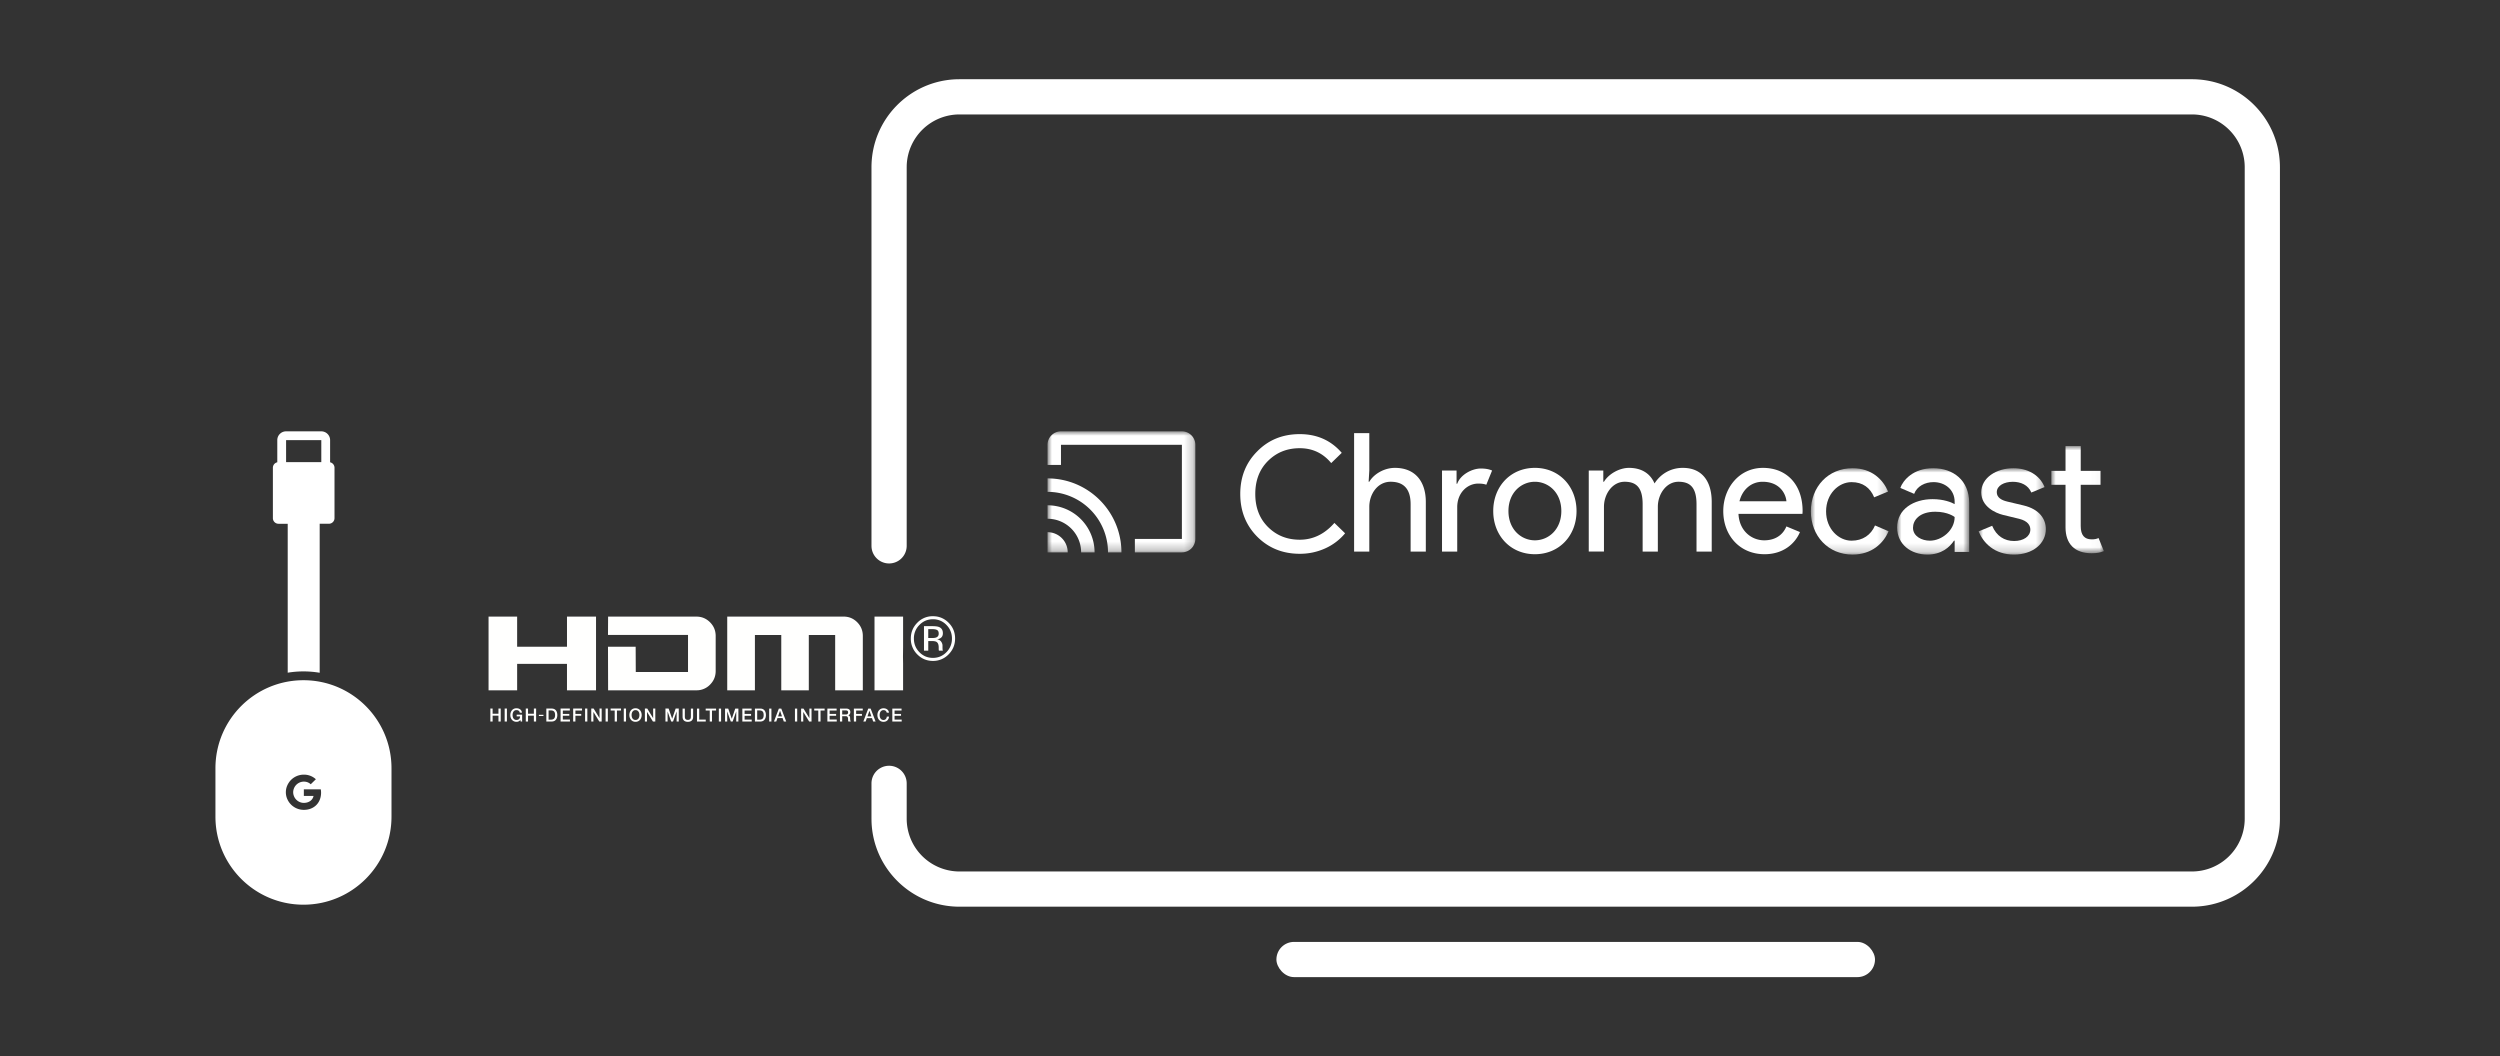
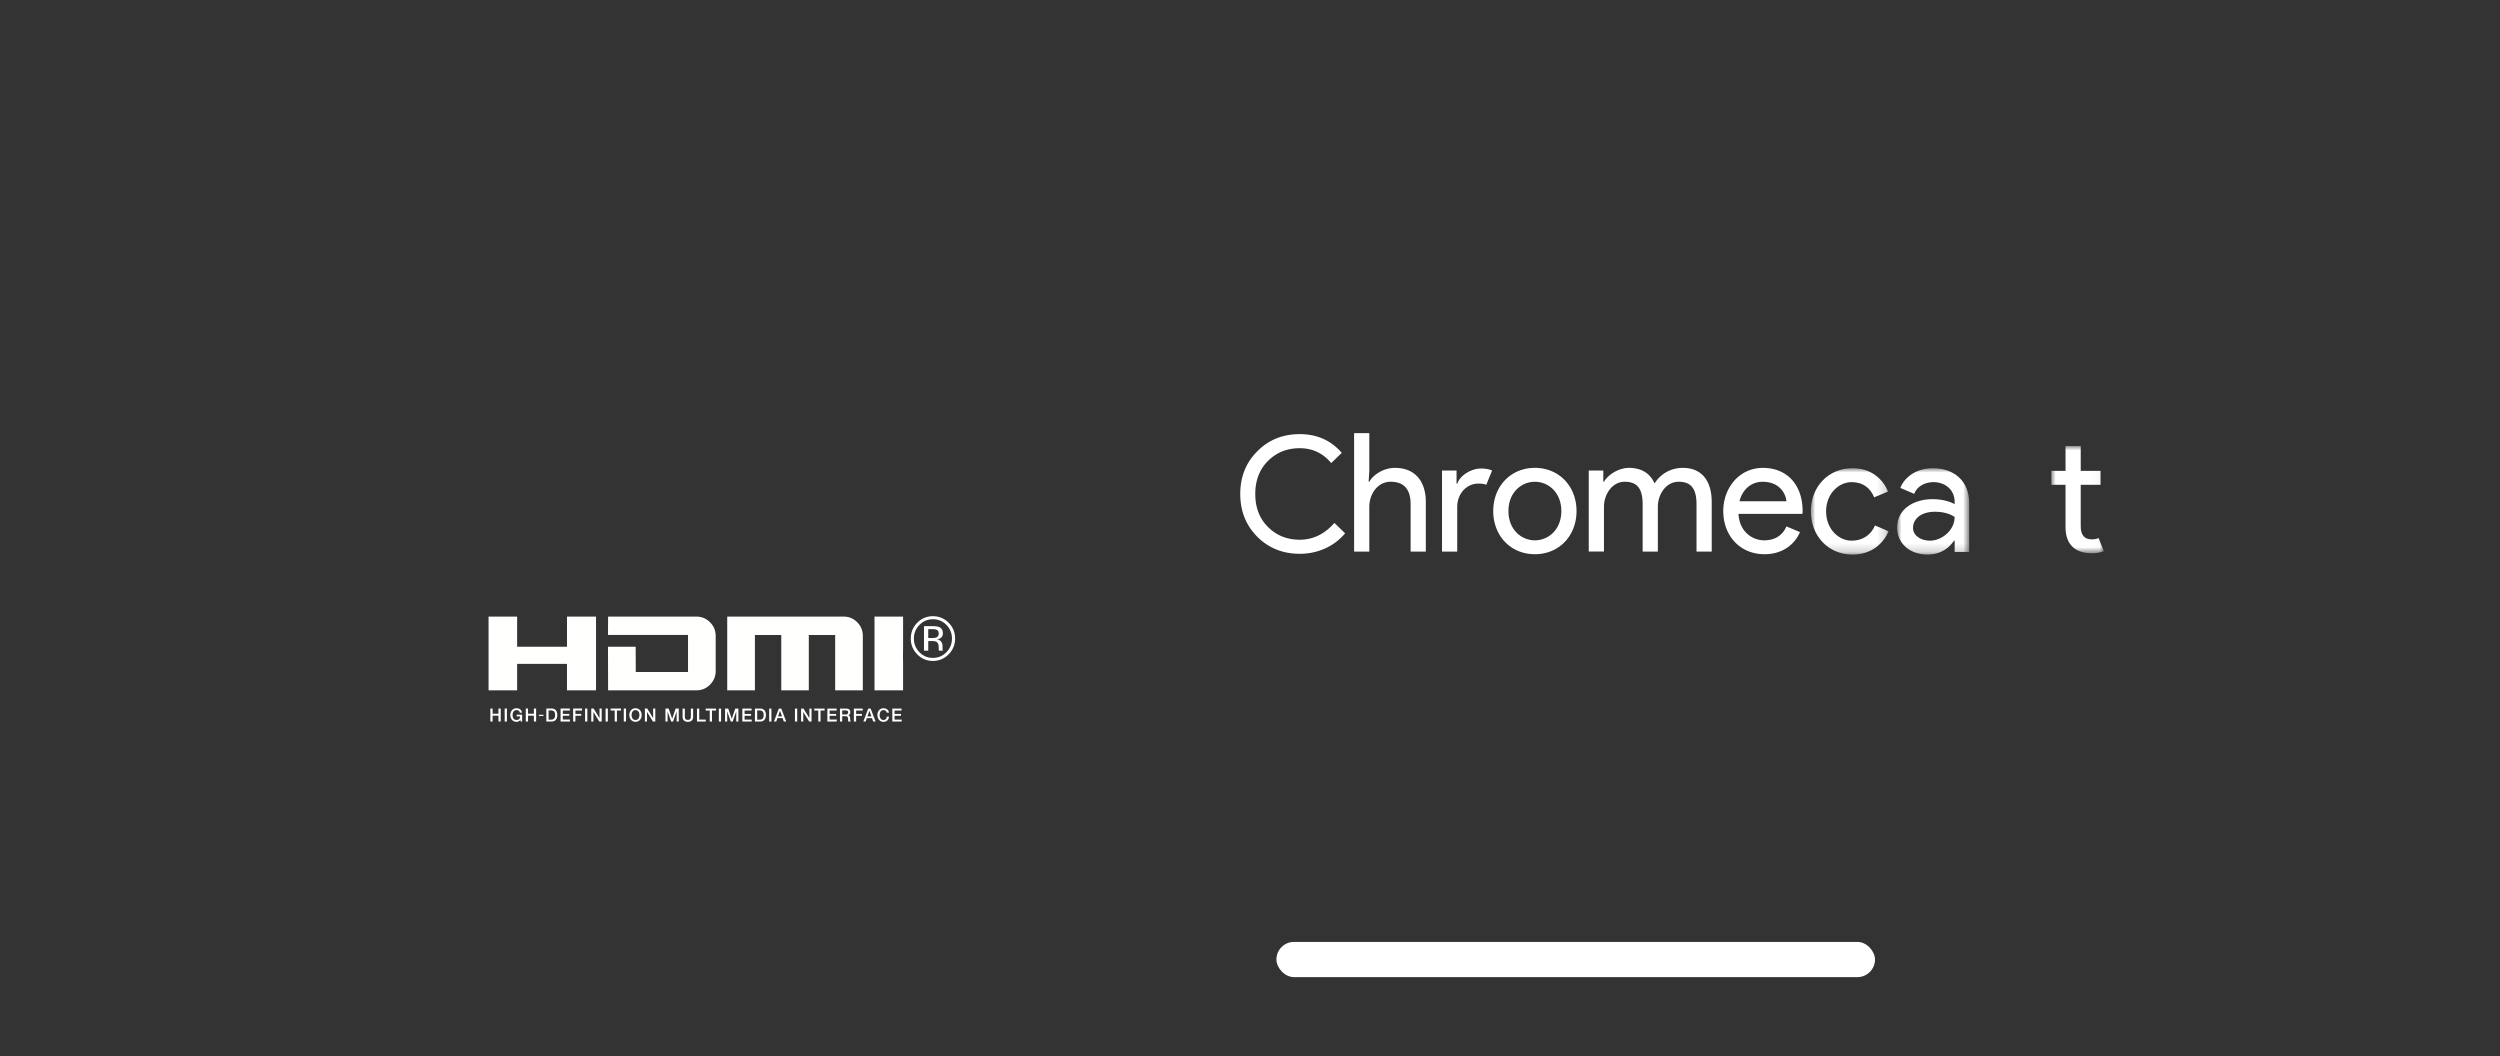
<svg xmlns="http://www.w3.org/2000/svg" xmlns:xlink="http://www.w3.org/1999/xlink" width="284" height="120" viewBox="0 0 284 120">
  <rect x="0" y="0" width="284" height="120" fill="#333333" stroke="none" />
  <defs>
-     <path id="7gv1856o3a" d="M0 0h16.79v13.749H0z" />
    <path id="i1l7xc9abc" d="M0 0h8.824v9.81H0z" />
    <path id="pxrxulibte" d="M0 0h8.186v9.81H0z" />
-     <path id="emrmkqroig" d="M0 0h7.641v9.81H0z" />
    <path id="gmaoux3phi" d="M0 0h5.97v12.177H0z" />
  </defs>
  <g fill="none" fill-rule="evenodd">
    <rect fill="#FFF" fill-rule="nonzero" x="145" y="107" width="68" height="4" rx="2" />
-     <path d="M249 9c5.43 0 9.848 4.327 9.996 9.72L259 19v74c0 5.43-4.327 9.848-9.72 9.996L249 103H109c-5.43 0-9.848-4.327-9.996-9.72L99 93v-4a2 2 0 0 1 3.995-.15L103 89v4a6 6 0 0 0 5.775 5.996L109 99h140a6 6 0 0 0 5.996-5.775L255 93V19a6 6 0 0 0-5.775-5.996L249 13H109a6 6 0 0 0-5.996 5.775L103 19v43a2 2 0 0 1-3.995.15L99 62V19c0-5.43 4.327-9.848 9.72-9.996L109 9h140z" fill="#FFF" fill-rule="nonzero" />
    <g transform="translate(119 49)">
      <mask id="pp9cn1nhpb" fill="#fff">
        <use xlink:href="#7gv1856o3a" />
      </mask>
      <path d="M0 5.347v1.528a6.872 6.872 0 0 1 6.869 6.874h1.525c0-4.644-3.762-8.402-8.394-8.402m0 3.055V9.93a3.819 3.819 0 0 1 3.816 3.819h1.526A5.34 5.34 0 0 0 0 8.402m0 3.056v2.291h2.29A2.287 2.287 0 0 0 0 11.458M15.263 0H1.527C.687 0 0 .687 0 1.527V3.82h1.527V1.527h13.736v10.695H9.921v1.527h5.342c.84 0 1.527-.687 1.527-1.527V1.527C16.79.687 16.103 0 15.263 0" fill="#FFF" mask="url(#pp9cn1nhpb)" />
    </g>
    <g transform="translate(205.715 53.19)">
      <mask id="n98aiok5md" fill="#fff">
        <use xlink:href="#i1l7xc9abc" />
      </mask>
      <path d="M0 4.905C0 2.105 1.971 0 4.731 0c2.197 0 3.474 1.297 4.037 2.65l-1.578.657C6.74 2.217 5.895 1.58 4.618 1.58c-1.464 0-2.89 1.334-2.89 3.326 0 1.991 1.426 3.326 2.89 3.326 1.277 0 2.216-.658 2.667-1.73l1.539.659C8.26 8.513 6.928 9.81 4.73 9.81 1.971 9.81 0 7.685 0 4.904" fill="#FFF" mask="url(#n98aiok5md)" />
    </g>
    <g transform="translate(215.514 53.19)">
      <mask id="8magsapm6f" fill="#fff">
        <use xlink:href="#pxrxulibte" />
      </mask>
      <path d="M6.534 5.543s-.732-.6-2.197-.6c-1.821 0-2.535.976-2.535 1.822 0 .977 1.014 1.466 1.916 1.466 1.37 0 2.816-1.184 2.816-2.688M0 6.727c0-2.085 1.878-3.213 4.036-3.213 1.24 0 2.14.357 2.498.564v-.263c0-1.39-1.108-2.236-2.403-2.236-.958 0-1.878.47-2.197 1.333L.357 2.236C.676 1.39 1.784 0 4.093 0c2.253 0 4.093 1.353 4.093 3.946v5.562H6.534V8.231h-.076C5.952 9 5.013 9.809 3.436 9.809 1.558 9.81 0 8.644 0 6.727" fill="#FFF" mask="url(#8magsapm6f)" />
    </g>
    <g transform="translate(224.77 53.19)">
      <mask id="kbht00nofh" fill="#fff">
        <use xlink:href="#emrmkqroig" />
      </mask>
-       <path d="m0 7.178 1.54-.638c.487 1.165 1.389 1.728 2.496 1.728 1.07 0 1.84-.526 1.84-1.296 0-.47-.281-.977-1.258-1.222L2.76 5.3C1.915 5.091.3 4.36.3 2.742.3 1.071 2.027 0 3.943 0 5.538 0 6.928.733 7.49 2.142l-1.502.62c-.357-.864-1.202-1.22-2.103-1.22-.976 0-1.821.431-1.821 1.183 0 .582.488.902 1.22 1.07l1.822.433c1.82.432 2.534 1.56 2.534 2.687 0 1.635-1.464 2.894-3.623 2.894C1.802 9.81.544 8.494 0 7.18" fill="#FFF" mask="url(#kbht00nofh)" />
    </g>
    <g transform="translate(233.03 50.673)">
      <mask id="dbq4ru185j" fill="#fff">
        <use xlink:href="#gmaoux3phi" />
      </mask>
      <path d="M1.614 9.227v-4.83H0V2.82h1.614V0h1.727v2.819h2.254v1.578H3.34v4.698c0 1.033.432 1.504 1.24 1.504.319 0 .544-.038.788-.15l.601 1.483c-.395.17-.807.245-1.39.245-1.933 0-2.966-1.07-2.966-2.95" fill="#FFF" mask="url(#dbq4ru185j)" />
    </g>
    <path d="m155.553 53.45-.076 1.278h.076c.488-.845 1.652-1.578 2.91-1.578 2.346 0 3.51 1.598 3.51 3.871v5.638h-1.727v-5.375c0-1.916-.957-2.556-2.271-2.556-1.502 0-2.422 1.429-2.422 2.838v5.093h-1.727V49.204h1.727v4.247zM163.813 62.659V53.45h1.652v1.503h.075c.375-1.052 1.708-1.729 2.666-1.729.563 0 .939.075 1.296.226l-.658 1.616c-.244-.094-.544-.132-.92-.132-1.182 0-2.384.996-2.384 2.687v5.037h-1.727zM177.367 58.055c0-2.105-1.464-3.326-3.004-3.326-1.539 0-3.003 1.221-3.003 3.326 0 2.104 1.464 3.326 3.003 3.326 1.54 0 3.004-1.222 3.004-3.326m1.727 0c0 2.8-1.97 4.904-4.73 4.904-2.76 0-4.732-2.104-4.732-4.904s1.972-4.905 4.731-4.905c2.76 0 4.731 2.105 4.731 4.905M180.483 53.45h1.652v1.278h.075c.526-.883 1.747-1.578 2.835-1.578 1.483 0 2.441.677 2.91 1.767.658-1.034 1.784-1.767 3.21-1.767 2.253 0 3.286 1.598 3.286 3.871v5.638h-1.727v-5.375c0-1.916-.732-2.556-2.046-2.556-1.409 0-2.347 1.429-2.347 2.838v5.093h-1.727v-5.375c0-1.916-.733-2.556-2.047-2.556-1.408 0-2.347 1.429-2.347 2.838v5.093h-1.727V53.45zM200.233 54.729c-1.277 0-2.291.864-2.629 2.217h5.332c-.056-.808-.732-2.217-2.703-2.217m-4.469 3.326c0-2.612 1.802-4.904 4.506-4.904 2.741 0 4.506 1.935 4.506 4.904 0 .131-.019.32-.019.32h-7.265c.094 1.953 1.501 3.006 2.928 3.006 1.014 0 2.028-.413 2.516-1.579l1.54.64c-.545 1.314-1.896 2.517-4.018 2.517-2.816 0-4.694-2.123-4.694-4.904M147.648 62.91c-1.925 0-3.534-.648-4.83-1.944-1.283-1.297-1.924-2.914-1.924-4.853 0-1.938.641-3.549 1.924-4.834 1.283-1.308 2.893-1.962 4.83-1.962 1.961 0 3.552.709 4.775 2.126l-1.198 1.163c-.932-1.127-2.125-1.69-3.577-1.69-1.44 0-2.645.485-3.613 1.454-.956.957-1.435 2.205-1.435 3.743 0 1.54.479 2.787 1.435 3.744.968.97 2.172 1.454 3.613 1.454 1.513 0 2.826-.636 3.94-1.908l1.216 1.18a6.291 6.291 0 0 1-2.269 1.718 6.917 6.917 0 0 1-2.887.609" fill="#FFF" />
-     <path d="M34.474 77.273c5.523 0 10 4.477 10 10v5.5c0 5.523-4.477 10-10 10s-10-4.477-10-10v-5.5c0-5.523 4.477-10 10-10zM34.517 88a2.05 2.05 0 0 0-1.659.837l-.087.13-.078.136-.076.166a1.933 1.933 0 0 0 0 1.462l.076.166.078.136a2.048 2.048 0 0 0 1.746.967c.552 0 1.013-.18 1.35-.485.385-.348.607-.862.607-1.47 0-.088-.006-.173-.015-.255l-.018-.123h-1.924v.751h1.102l-.033.12a.91.91 0 0 1-.185.314l-.09.087-.1.076-.117.066c-.163.08-.356.127-.577.127-.488 0-.908-.295-1.1-.71l-.046-.116-.036-.123a1.155 1.155 0 0 1 .036-.64 1.218 1.218 0 0 1 1.146-.827c.251 0 .48.07.672.209l.111.09.583-.57-.122-.102A1.982 1.982 0 0 0 34.517 88zm-2.88-28.5a.637.637 0 0 1-.637-.636v-5.728c0-.305.214-.559.5-.621V50a1 1 0 0 1 1-1h4a1 1 0 0 1 1 1v2.515c.286.062.5.317.5.621v5.726a.636.636 0 0 1-.636.636h-.318l-3.394.001 2.664.001v16.926a11.074 11.074 0 0 0-3.632-.008V59.5h-1.048zM36.5 50h-4v2.5h4V50z" fill="#FFF" fill-rule="nonzero" />
    <path d="M67.709 70.047v8.372h-3.3v-3h-5.662v3H55.5v-8.372h3.247v3.42h5.663v-3.42h3.299m10.45 2.084h-9.091l.013-2.084h10.04c.597 0 1.11.215 1.538.642.429.429.643.948.643 1.56v3.969c0 .612-.214 1.131-.643 1.56a2.1 2.1 0 0 1-1.539.641H69.081l-.013-4.952h3.143l.013 2.869h5.935V72.13m19.222-1.441c.424.428.636.948.636 1.56v6.173h-3.142v-6.288H91.88v6.288h-3.128v-6.288h-2.994v6.288h-3.145v-8.376h13.234c.597 0 1.108.215 1.533.643m5.21 4.729v3h-3.246v-8.372h3.247v3.42l-.013 1.127.013.825m-46.886 5.074h.256v.585h.664v-.585h.256v1.472h-.256v-.664h-.664v.664h-.256v-1.472m1.625 1.472h.255v-1.472h-.255v1.472zm1.984 0h-.164l-.038-.173c-.137.156-.262.208-.44.208-.437 0-.699-.35-.699-.77 0-.422.262-.772.7-.772.318 0 .586.171.625.503h-.25c-.024-.194-.192-.293-.376-.293-.313 0-.443.279-.443.561 0 .282.13.56.443.56.262.005.405-.154.409-.403h-.388v-.196h.621v.775m.415-1.472h.255v.585h.664v-.585h.255v1.472h-.255v-.664h-.664v.664h-.255v-1.472m2.59 1.261h.252c.4 0 .486-.23.486-.525 0-.295-.086-.526-.486-.526h-.252v1.051zm-.255-1.261h.605c.45 0 .643.33.643.736 0 .406-.194.736-.643.736h-.605v-1.472zm1.619 0h1.05v.223h-.795v.385h.736v.21h-.736v.431h.809v.223h-1.064v-1.472m1.43 0h1.007v.223h-.752v.385h.66v.21h-.66v.654h-.255v-1.472m1.354 1.472h.256v-1.472h-.256v1.472zm.701-1.472h.27l.666 1.084h.004v-1.084h.243v1.472h-.27l-.663-1.082h-.007v1.082h-.243v-1.472m1.628 1.472h.256v-1.472h-.256v1.472zm.573-1.472h1.18v.223h-.463v1.25h-.255v-1.25h-.462v-.223m1.494 1.472h.255v-1.472h-.255v1.472zm.888-.736c0 .282.13.56.444.56.312 0 .443-.278.443-.56 0-.282-.13-.56-.443-.56s-.444.278-.444.56zm1.143 0c0 .42-.262.771-.7.771-.437 0-.698-.35-.698-.77 0-.422.261-.772.699-.772.437 0 .699.35.699.771zm.366-.736h.269l.666 1.084h.004v-1.084h.244v1.472h-.27l-.664-1.082h-.007v1.082h-.242v-1.472m2.335 0h.36l.402 1.153h.004l.393-1.153h.354v1.472h-.243V80.83h-.004l-.404 1.136h-.21l-.405-1.136h-.004v1.136h-.243v-1.472m1.947 0h.255v.858c0 .197.013.426.343.426.332 0 .344-.229.344-.426v-.858h.255v.942c0 .378-.239.565-.599.565-.359 0-.598-.187-.598-.565v-.942m1.89 0v1.25h.742v.222h-.997v-1.472h.255zm1.915 0v.223h-.464v1.25h-.255v-1.25h-.462v-.223h1.18zm.313 1.472h.255v-1.472h-.255v1.472zm.706-1.472h.36l.403 1.153h.003l.393-1.153h.356v1.472h-.243V80.83h-.005l-.405 1.136h-.21l-.404-1.136h-.004v1.136h-.244v-1.472m1.964 0h1.05v.223h-.794v.385h.735v.21h-.735v.431h.809v.223H84.33v-1.472m1.686 1.261h.251c.4 0 .486-.23.486-.525 0-.295-.086-.526-.486-.526h-.25v1.051zm-.256-1.261h.605c.45 0 .644.33.644.736 0 .406-.195.736-.644.736h-.605v-1.472zm1.618 1.472h.256v-1.472h-.256v1.472zm1.012-.586h.445l-.218-.632h-.006l-.221.632zm.09-.886h.272l.562 1.472h-.274l-.137-.39h-.582l-.138.39h-.263l.56-1.472zm1.827 1.472h.255v-1.472h-.255v1.472zm.7-1.472h.27l.666 1.084h.005v-1.084h.243v1.472h-.27l-.664-1.082h-.006v1.082h-.244v-1.472m1.49 0h1.181v.223h-.464v1.25h-.256v-1.25h-.46v-.223m1.493 0h1.05v.223h-.795v.385h.736v.21h-.736v.431h.81v.223h-1.065v-1.472m1.685.67h.42c.16 0 .249-.08.249-.235 0-.187-.121-.225-.254-.225h-.415v.46zm-.255-.67h.697c.318 0 .481.149.481.398 0 .282-.193.355-.24.371v.004c.088.013.216.079.216.311 0 .171.024.328.08.388h-.273c-.04-.064-.04-.145-.04-.217 0-.27-.055-.39-.29-.39h-.376v.607h-.255v-1.472zm1.581 0h1.008v.223h-.752v.385h.66v.21h-.66v.654h-.256v-1.472m1.543.886h.446l-.219-.632h-.006l-.22.632zm.09-.886h.272l.562 1.472h-.274l-.137-.39h-.582l-.138.39h-.263l.56-1.472zm2.1.468c-.042-.17-.15-.293-.363-.293-.313 0-.443.279-.443.561 0 .282.13.56.443.56.227 0 .351-.17.372-.385h.25c-.022.353-.269.596-.622.596-.437 0-.698-.35-.698-.77 0-.422.26-.772.698-.772.329.002.588.186.619.503h-.255m.633-.468h1.05v.223h-.794v.385h.735v.21h-.735v.431h.809v.223h-1.065v-1.472m-40.15.843h.518V81.2h-.519v.136zm45.237-9.766c-.122-.07-.319-.104-.59-.104h-.415v1.01h.44c.206 0 .36-.02.464-.062.19-.076.285-.221.285-.436 0-.202-.06-.34-.184-.408zm-.525-.44c.343 0 .594.034.754.101.286.12.428.356.428.707 0 .249-.089.432-.269.55a1.04 1.04 0 0 1-.4.135c.217.035.375.126.475.273.1.147.15.29.15.432v.203c0 .065.002.134.007.208a.44.44 0 0 0 .024.145l.017.034h-.456a.935.935 0 0 0-.014-.058l-.01-.09v-.22c0-.322-.087-.535-.26-.638-.103-.06-.284-.09-.542-.09h-.384v1.096h-.487v-2.787h.967zm-1.481-.14a2.12 2.12 0 0 0-.631 1.545c0 .609.209 1.128.627 1.556.42.43.932.644 1.533.644.601 0 1.112-.214 1.532-.644a2.14 2.14 0 0 0 .631-1.556c0-.604-.21-1.12-.63-1.546a2.071 2.071 0 0 0-1.533-.643c-.597 0-1.107.214-1.53.643zm3.312 3.343a2.413 2.413 0 0 1-1.783.747c-.697 0-1.29-.249-1.78-.747a2.476 2.476 0 0 1-.73-1.802c0-.698.246-1.295.737-1.791a2.403 2.403 0 0 1 1.773-.74c.697 0 1.29.247 1.783.74.491.494.737 1.09.737 1.791 0 .704-.246 1.305-.737 1.802z" fill="#FFFFFE" />
  </g>
</svg>